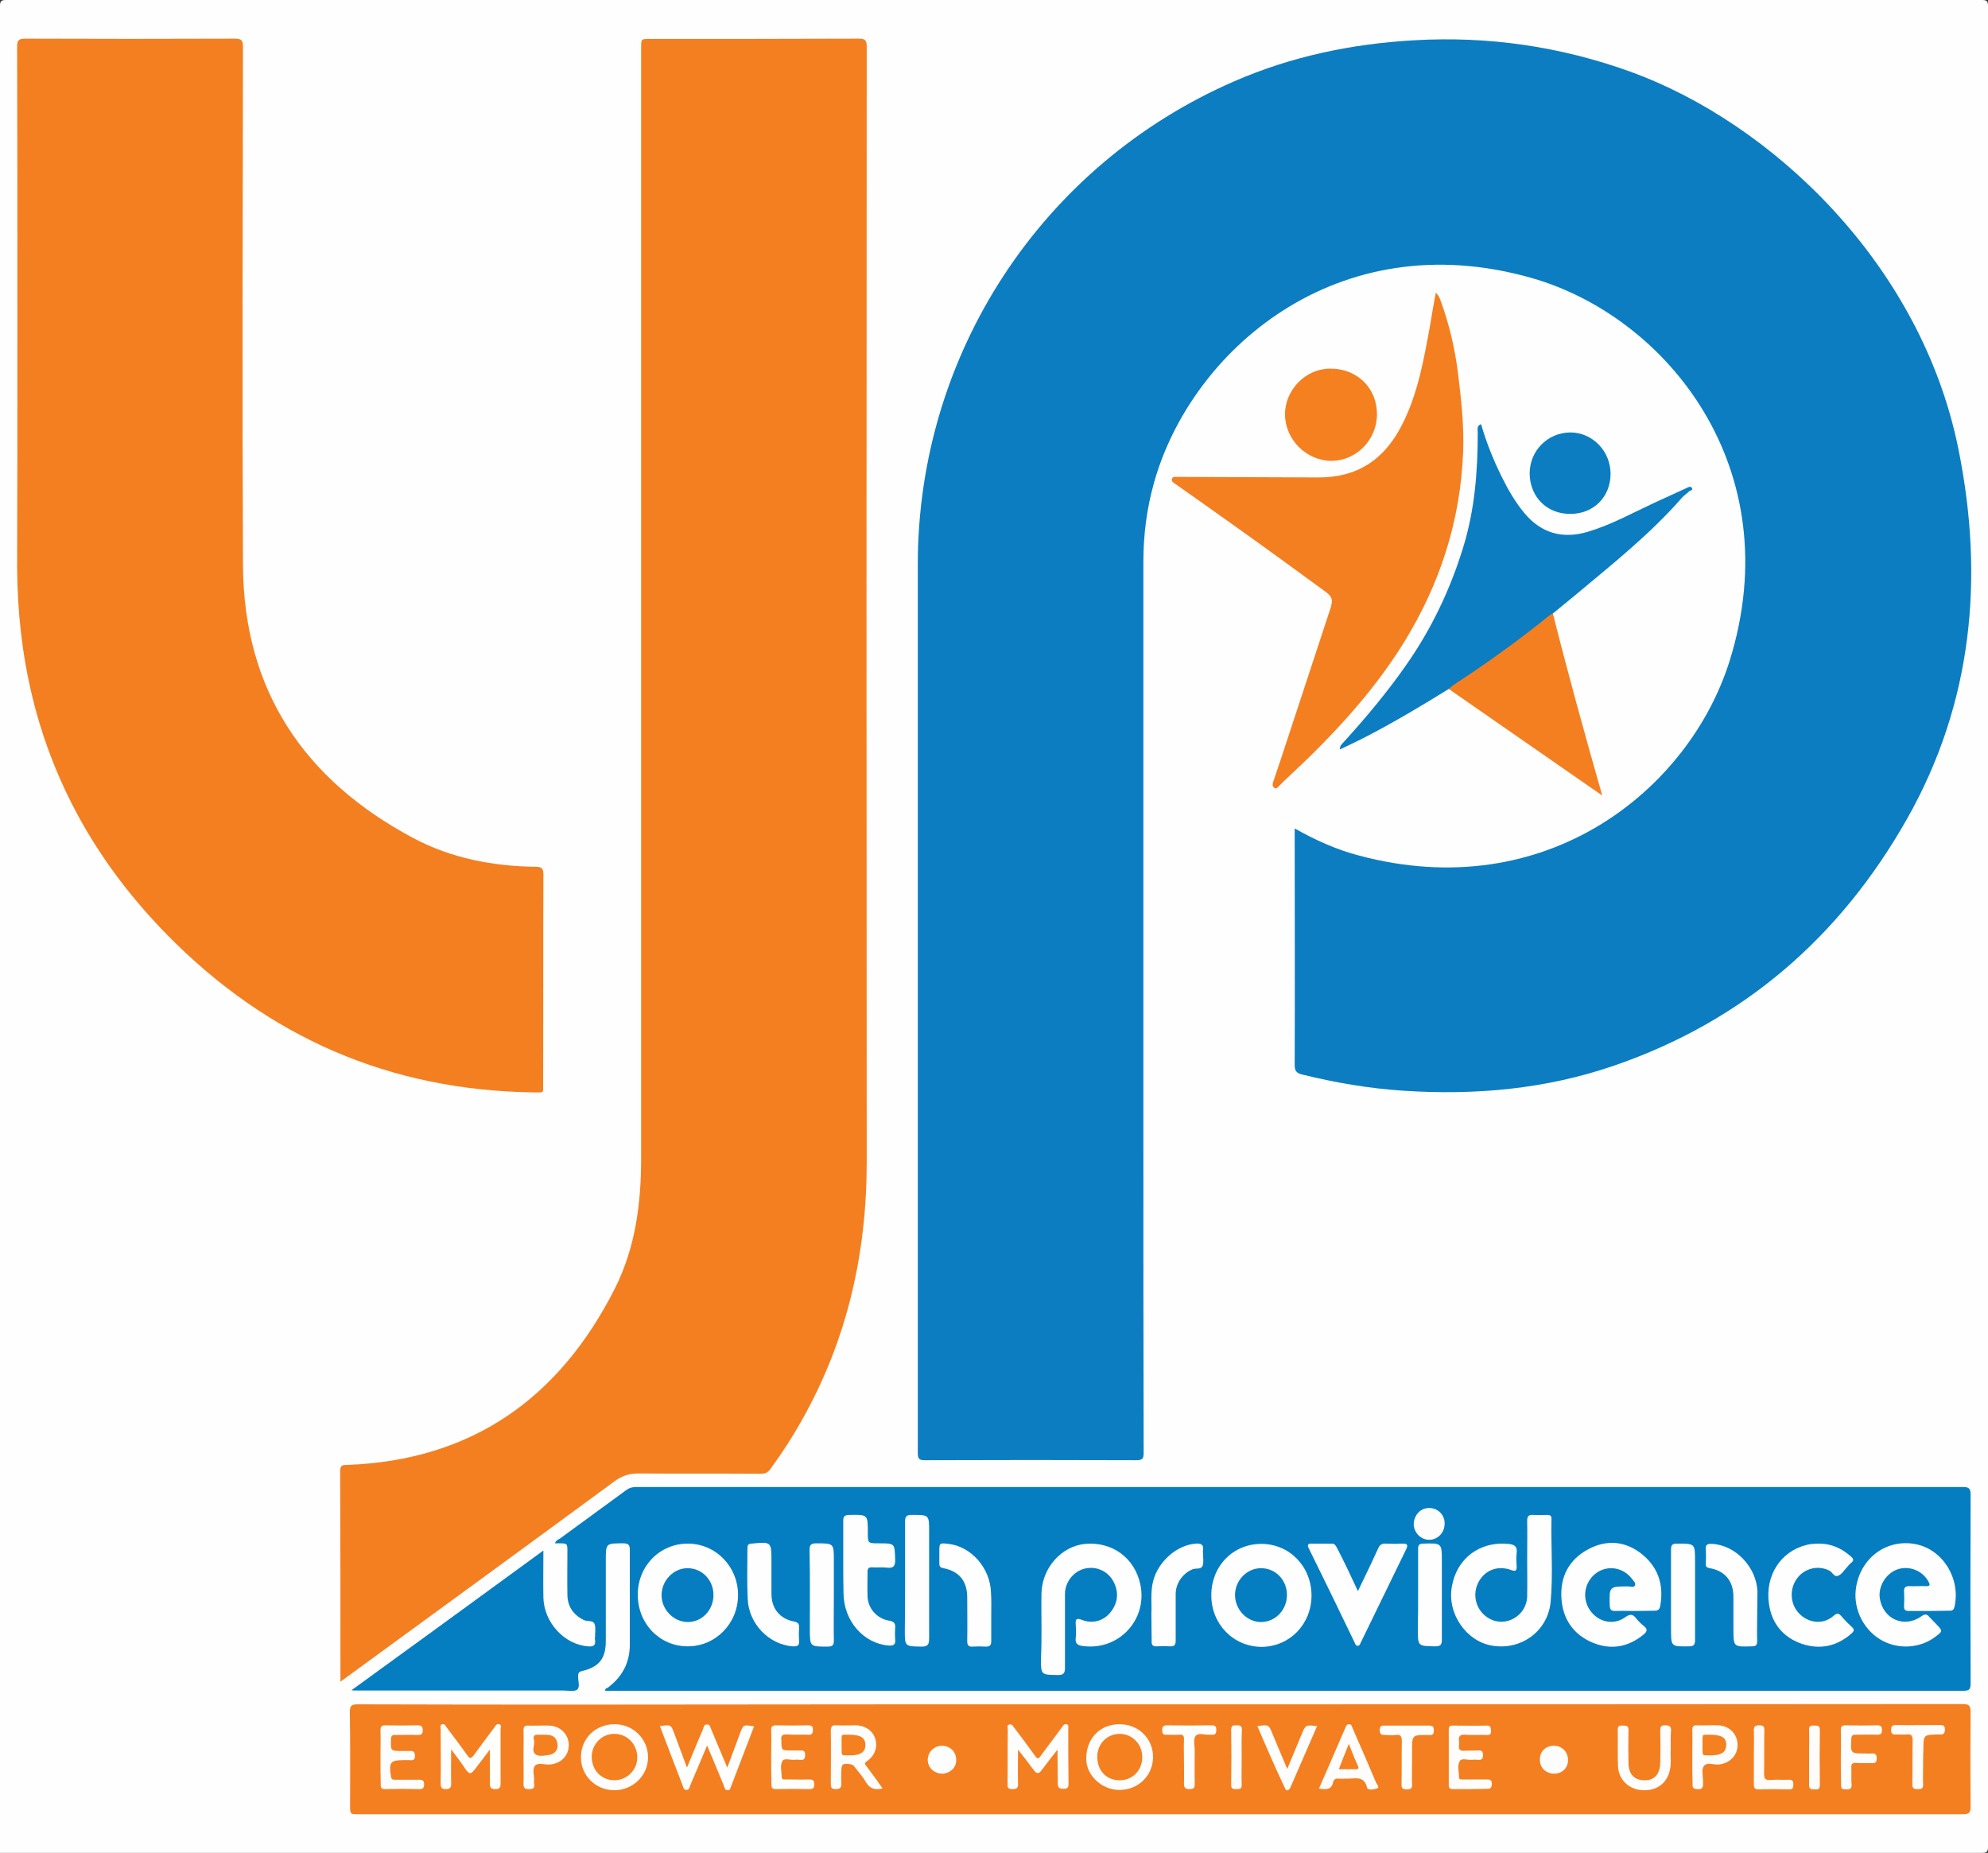
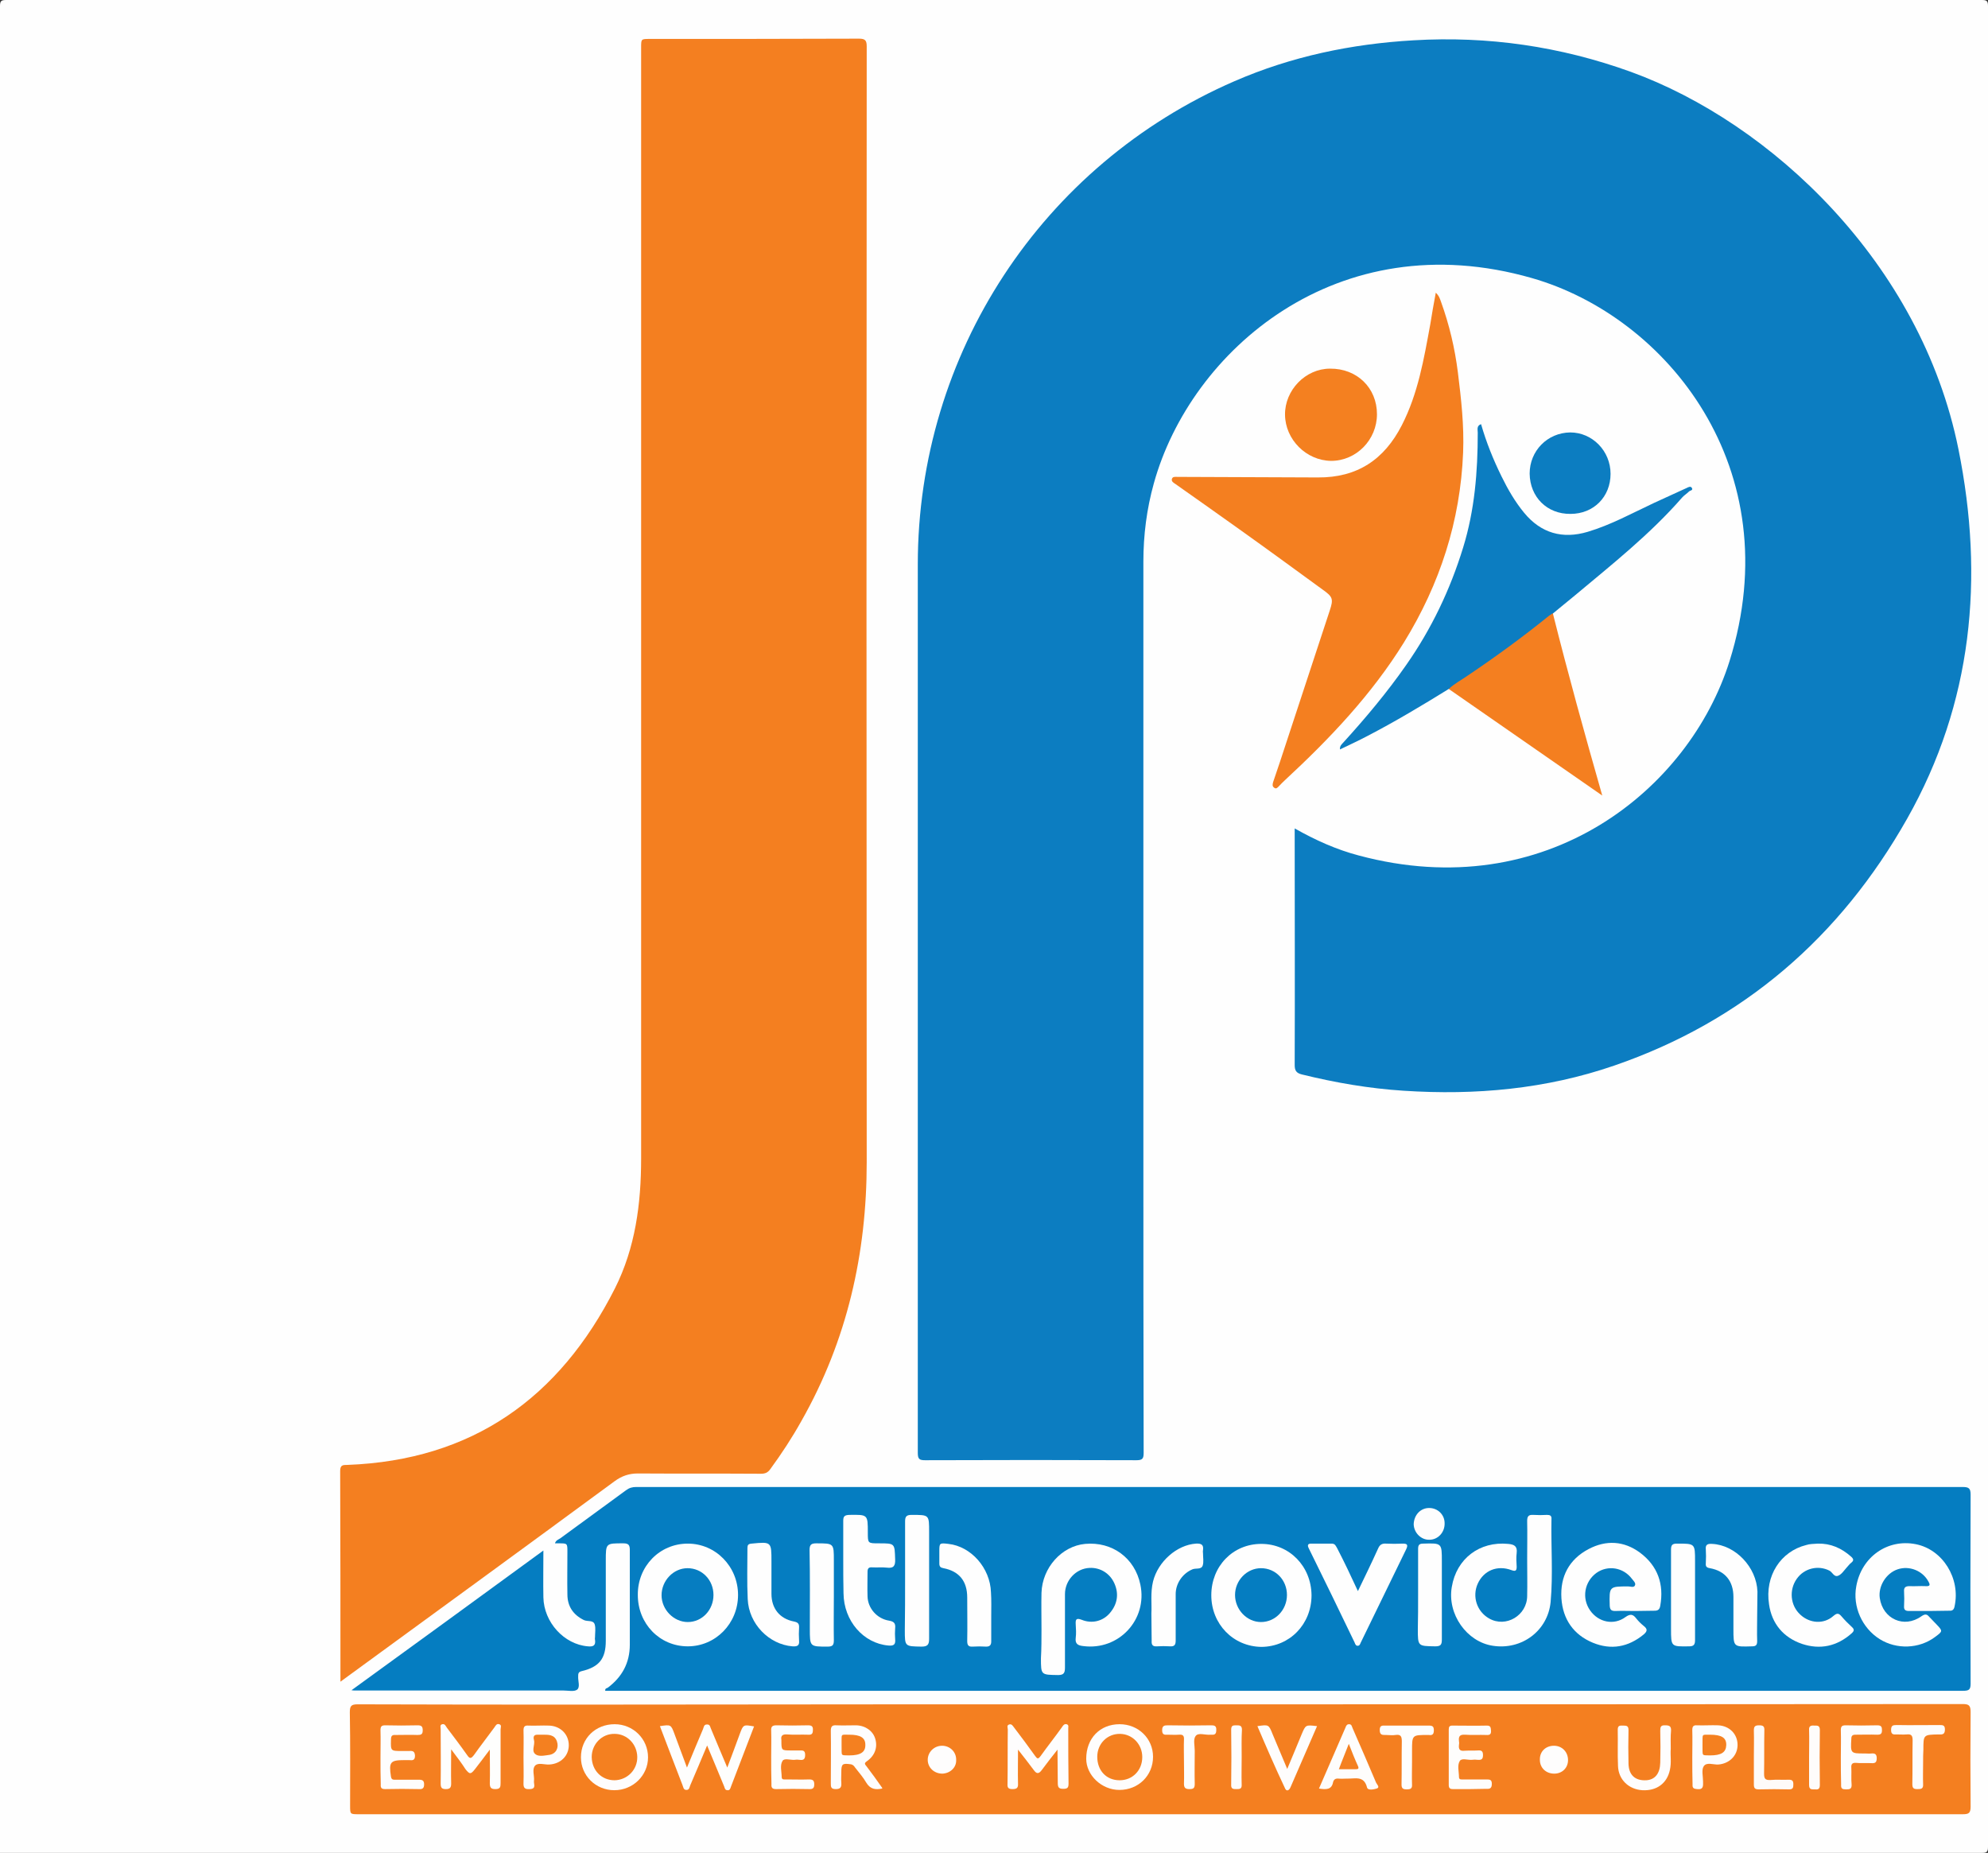
<svg xmlns="http://www.w3.org/2000/svg" version="1.1" id="Layer_1" x="0px" y="0px" viewBox="0 0 720 671" style="enable-background:new 0 0 720 671;" xml:space="preserve">
  <rect x="0" y="0" width="720" height="671" fill="#333333" stroke="none" />
  <style type="text/css">
	.st0{fill:#FEFEFE;}
	.st1{fill:#0C7DC1;}
	.st2{fill:#F47F20;}
	.st3{fill:#057DC1;}
	.st4{fill:#F48020;}
	.st5{fill:#FDFDFE;}
	.st6{fill:#FEFEFD;}
	.st7{fill:#FEFDFD;}
	.st8{fill:#FEFDFC;}
	.st9{fill:#FEFBF9;}
	.st10{fill:#FEFCFB;}
	.st11{fill:#067DC1;}
</style>
  <g>
    <path class="st0" d="M0,671C0,448.1,0,225.1,0,2.2C0,0.4,0.4,0,2.2,0c238.5,0,477.1,0,715.6,0c1.8,0,2.2,0.4,2.2,2.2   c0,222.2,0,444.4,0,666.6c0,1.8-0.4,2.2-2.2,2.2C478.5,671,239.3,671,0,671z" />
    <path class="st1" d="M468.9,300c7.6,4.3,15.2,7.7,23.2,9.8c67.9,18.2,119.7-23.9,134.3-70.4c21.8-69.7-22.7-124.7-71.6-138.7   c-70.5-20.2-123.6,26.4-136.9,74.3c-2.6,9.3-3.8,18.8-3.8,28.4c0,69.3,0,138.7,0,208c0,38.2,0,76.5,0.1,114.7   c0,2.1-0.4,2.7-2.6,2.7c-25.5-0.1-51-0.1-76.5,0c-2,0-2.7-0.3-2.7-2.6c0-107.3,0-214.5,0-321.8c0-76.2,44.9-144.7,114.7-175   c20.7-9,42.4-13.5,64.8-14.8c27-1.6,53.2,2.2,78.7,11.4c50.7,18.4,105.1,69.2,118.7,136.7c9.4,46.6,5.1,91.9-18.6,133.8   c-24.2,42.8-59.3,73.3-106.1,89.4c-24.7,8.5-50.2,10.8-76.2,9.1c-12.5-0.8-24.7-2.9-36.9-5.9c-2-0.5-2.6-1.4-2.6-3.4   c0.1-27.7,0-55.3,0-83C468.9,302,468.9,301.2,468.9,300z" />
    <path class="st2" d="M123.3,609c0-25.6,0-51-0.1-76.3c0-2.2,1-2.2,2.6-2.2c45.2-1.7,76.8-24.2,96.9-63.9c7.4-14.7,9.5-30.7,9.5-47   c0-82.2,0-164.4,0-246.7c0-51.9,0-103.8,0-155.7c0-3.1,0-3.1,3.1-3.1c25.3,0,50.5,0,75.8-0.1c2.2,0,2.8,0.6,2.8,2.8   c-0.1,134.7-0.1,269.4,0,404c0,33.2-7.1,64.6-23.6,93.7c-3.4,6.1-7.2,11.9-11.3,17.5c-0.9,1.3-1.9,1.7-3.4,1.7   c-14.9-0.1-29.8,0-44.6-0.1c-3.2,0-5.8,0.9-8.4,2.8C189.7,560.6,156.6,584.7,123.3,609z" />
-     <path class="st2" d="M6.3,118c0-33.7,0-67.3-0.1-101c0-2.2,0.4-3,2.8-3c25.4,0.1,50.7,0.1,76.1,0c2.3,0,2.9,0.6,2.9,2.9   c-0.1,62.6-0.3,125.2,0,187.9c0.3,45.3,22.2,77.6,61.5,98.6c13.8,7.4,29,10.3,44.6,10.5c2.3,0,2.7,0.8,2.7,2.8   c-0.1,25.3,0,50.5-0.1,75.8c0,3.4,0.5,3.1-3,3.1c-52.4-0.6-96.7-19.9-133.3-57.2c-23.9-24.4-40.6-52.8-48.7-86.1   c-3.7-15.3-5.4-30.8-5.5-46.6C6.3,176.5,6.3,147.3,6.3,118z" />
    <path class="st3" d="M196.8,561.5c0,6-0.1,11.5,0,17c0.2,9,7.5,17,16.1,17.7c2,0.2,2.9-0.3,2.6-2.4c-0.1-0.3,0-0.6,0-1   c0-1.5,0.3-3.1-0.1-4.5c-0.5-1.7-2.6-1-3.9-1.6c-3.9-1.9-6-5-6-9.3c-0.1-5.1,0-10.2,0-15.4c0-3.1,0-3.1-3.1-3.1c-0.4,0-0.9,0-1.4,0   c0.3-1.1,1.3-1.4,1.9-1.8c7.9-5.8,15.9-11.6,23.8-17.4c1.2-0.9,2.3-1.2,3.7-1.2c160.1,0,320.3,0,480.4,0c2.3,0,2.9,0.5,2.9,2.8   c-0.1,22.8-0.1,45.6,0,68.4c0,2.2-0.6,2.6-2.7,2.6c-163.7,0-327.3,0-491,0c-0.3,0-0.6,0-0.8,0c-0.1-0.9,0.5-0.9,0.9-1.1   c5.2-3.9,8-9,8-15.6c0-11.4,0-22.9,0-34.3c0-1.7-0.4-2.4-2.3-2.4c-6.4,0-6.4-0.1-6.4,6.3c0,9.7,0,19.4,0,29c0,6.5-2.4,9.5-8.8,11   c-1.2,0.3-1.2,1-1.2,1.9c-0.1,1.6,0.8,3.9-0.4,4.8c-1.1,0.8-3.2,0.3-4.9,0.3c-25.2,0-50.4,0-75.6,0c-0.2,0-0.4,0-1.2-0.1   C150.5,595.3,173.5,578.5,196.8,561.5z" />
    <path class="st2" d="M420.2,617.2c96.9,0,193.7,0,290.6-0.1c2.3,0,2.9,0.5,2.9,2.9c-0.1,11.4-0.1,22.9,0,34.3   c0,2.3-0.7,2.7-2.8,2.7c-113.8,0-227.6,0-341.5,0c-79.8,0-159.7,0-239.5,0c-3.1,0-3.1,0-3.1-3.1c0-11.3,0.1-22.6-0.1-33.8   c0-2.3,0.5-2.9,2.8-2.9c28.1,0.1,56.2,0.1,84.2,0.1C282.6,617.2,351.4,617.2,420.2,617.2z" />
    <path class="st2" d="M520,106c1.2,1.1,1.5,2.2,1.9,3.3c3,8.3,5,16.8,6.1,25.5c1.2,9.7,2.3,19.3,1.9,29.1   c-1,24.8-8.4,47.6-21.4,68.7c-11.7,18.9-26.9,34.9-43.1,49.9c-0.8,0.7-1.5,1.5-2.2,2.2c-0.5,0.5-1,1.2-1.8,0.5   c-0.7-0.5-0.5-1.3-0.3-2c1.7-5,3.4-10,5-15c5.2-15.7,10.3-31.4,15.5-47.1c1.4-4.2,1.1-5-2.6-7.6c-10-7.3-20-14.6-30.1-21.8   c-7.7-5.5-15.5-11-23.3-16.5c-0.6-0.4-1.3-0.8-1.2-1.6c0.2-1.1,1.2-0.9,2-0.9c17,0.1,33.9,0.1,50.9,0.2c14.2,0.1,24-6.4,30.4-18.9   c5.9-11.5,8-24,10.3-36.5C518.6,113.9,519.2,110.1,520,106z" />
    <path class="st1" d="M524.7,249.5c-9.7,6-19.4,11.8-29.4,17c-3.2,1.7-6.5,3.2-10,4.9c-0.1-1.4,0.7-1.9,1.2-2.5   c8.1-8.9,15.9-18.2,22.8-28.1c9.1-13,15.9-27.2,20.6-42.5c4.2-13.6,5.3-27.5,5.3-41.6c0-1.1-0.5-2.5,1.2-3.1   c1.9,6.6,4.4,12.8,7.4,18.9c2.3,4.7,4.9,9.2,8.2,13.2c6.1,7.4,13.9,9.6,23,6.9c8.4-2.5,16.2-6.8,24.1-10.5   c3.9-1.8,7.8-3.6,11.8-5.4c0.6-0.3,1.5-0.8,1.9,0.1c0.4,0.8-0.7,0.8-1.1,1.2c-0.8,0.8-1.8,1.4-2.5,2.2   c-11.6,13.3-25.4,24.2-38.9,35.5c-2.6,2.2-5.2,4.2-7.8,6.4c-0.9,1.8-2.7,2.7-4.1,3.9c-10.1,8-20.6,15.4-31.4,22.5   C526.2,248.9,525.5,249.4,524.7,249.5z" />
    <path class="st2" d="M524.7,249.5c2-1.9,4.5-3.2,6.8-4.8c10.1-6.8,20-14,29.5-21.7c0.4-0.3,0.9-0.6,1.4-0.9   c5.5,21.9,11.5,43.6,17.9,66C561.4,275,543,262.2,524.7,249.5z" />
    <path class="st4" d="M498.7,150c0,9.3-7.5,16.9-16.6,16.9c-9-0.1-16.6-7.7-16.7-16.7c-0.1-8.9,7.4-16.7,16.3-16.7   C491.5,133.4,498.7,140.5,498.7,150z" />
    <path class="st1" d="M583.3,171.6c0,8.3-6.1,14.5-14.5,14.5c-8.5,0.1-14.7-6.1-14.8-14.6c0-8.2,6.4-14.8,14.7-14.9   C576.7,156.6,583.3,163.3,583.3,171.6z" />
    <path class="st0" d="M553.1,564.5c0-4.6,0.1-9.1,0-13.7c0-1.7,0.5-2.3,2.2-2.2c1.7,0.1,3.4,0.1,5,0c1.1,0,1.7,0.3,1.6,1.5   c-0.2,10,0.6,20-0.3,30c-1,10.5-10.5,17.5-20.9,15.9c-9.5-1.4-16.6-11.5-14.9-21.3c1.7-10.3,10.1-16.6,20.4-15.6   c2.2,0.2,3.4,0.8,3.1,3.3c-0.2,1.6-0.1,3.4,0,5c0,1.5-0.5,1.7-1.9,1.2c-5.1-1.9-10,0.1-12.2,4.9c-2.1,4.7-0.3,10.1,4.1,12.6   c6.1,3.5,13.8-1.1,13.8-8.2C553.2,573.5,553.1,569,553.1,564.5C553.1,564.5,553.1,564.5,553.1,564.5z" />
    <path class="st0" d="M377.2,590c0-4.4-0.1-8.8,0-13.2c0.3-9.1,7.3-16.9,15.8-17.7c9.8-0.9,18,5.1,20,14.7   c2.7,12.7-7.8,24-20.7,22.3c-1.8-0.2-3-0.7-2.7-3c0.2-1.6,0.1-3.2,0-4.8c-0.1-1.8,0.1-2.5,2.2-1.7c3.7,1.5,7.7,0.5,10.2-2.5   c2.7-3.2,3.3-6.9,1.6-10.7c-1.6-3.6-5.1-5.8-9-5.6c-4.9,0.2-8.9,4.5-8.9,9.5c0,8.9,0,17.8,0,26.6c0,1.9-0.4,2.7-2.5,2.7   c-6.2-0.1-6.2,0-6.2-6.1C377.2,597.1,377.2,593.5,377.2,590C377.2,590,377.2,590,377.2,590z" />
    <path class="st0" d="M592.2,583.4c-2.4,0-4.8-0.1-7.2,0c-1.4,0-1.9-0.4-2-1.9c-0.2-7-0.2-7,6.7-7c0.8,0,2,0.5,2.4-0.3   c0.5-0.9-0.5-1.7-1.1-2.5c-3.1-4.1-8.7-5-12.8-2.1c-4.4,3.2-5.4,9.2-2.3,13.6c3,4.3,8.6,5.5,12.8,2.4c1.7-1.2,2.7-1.1,3.9,0.5   c0.8,1,1.7,1.9,2.7,2.7c1.4,1.1,1.4,1.9,0,3.1c-5.6,4.6-11.8,5.7-18.4,3c-7-2.9-10.9-8.5-11.4-16.1c-0.5-7.9,2.8-14.1,9.8-17.8   c6.4-3.4,12.9-3,18.7,1.3c6.4,4.8,8.7,11.4,7.3,19.2c-0.2,1.2-0.7,1.8-2,1.8C597,583.3,594.6,583.4,592.2,583.4z" />
    <path class="st0" d="M698.6,583.4c-2.4,0-4.8,0-7.2,0c-1.3,0-1.9-0.4-1.8-1.8c0.1-1.8,0.1-3.5,0-5.3c-0.1-1.5,0.6-1.9,2-1.9   c1.9,0.1,3.8-0.1,5.8,0c1.7,0.1,1.7-0.5,1-1.7c-2.1-3.9-6.9-5.8-11.1-4.4c-4.2,1.4-7.1,6.1-6.5,10.4c1.1,7.6,8.8,11.1,15.1,6.6   c1.2-0.8,1.9-0.9,2.8,0.2c0.8,0.9,1.7,1.7,2.5,2.6c2.5,2.6,2.5,2.6-0.5,4.8c-5.7,4.2-13.8,4.5-19.9,0.7c-6.4-4-9.9-11.8-8.5-19.2   c1.9-10.6,11.3-17.2,21.5-15.2c9.8,1.9,16.3,12.4,14.1,22.5c-0.2,1.1-0.7,1.7-1.9,1.6C703.6,583.3,701.1,583.4,698.6,583.4z" />
    <path class="st0" d="M438.7,577.7c0-10.5,7.8-18.6,18.1-18.6c10.2,0,18.1,8.1,18.2,18.6c0,10.5-7.9,18.6-18.1,18.7   C446.6,596.3,438.7,588.1,438.7,577.7z" />
    <path class="st0" d="M249.1,559c10.1,0,18.2,8.3,18.2,18.6c0,10.3-8.1,18.6-18.2,18.6c-10.2,0-18.1-8.2-18.1-18.6   C230.9,567.2,238.9,559,249.1,559z" />
    <path class="st0" d="M658.4,559c4.6-0.1,8.5,1.6,12,4.7c0.9,0.8,1.1,1.4,0.1,2.2c-0.7,0.5-1.2,1.3-1.8,1.9c-0.9,1-1.7,2.3-2.9,2.8   c-1.5,0.7-2.1-1.2-3.2-1.8c-4.1-2.1-9.2-0.9-11.9,3c-2.8,4-2.3,9.6,1.3,12.9c3.4,3.2,8.5,3.6,12,0.5c1.3-1.1,1.9-1.1,3,0.2   c1.1,1.3,2.4,2.6,3.7,3.8c1,0.9,0.8,1.5-0.1,2.3c-5.3,4.7-11.4,6-18,3.8c-6.7-2.3-10.9-7.3-11.9-14.3c-1.6-10.3,4.2-19.2,13.5-21.5   C655.4,559.1,656.9,559.1,658.4,559z" />
    <path class="st0" d="M491.8,576.2c2.6-5.4,5-10.3,7.3-15.4c0.6-1.4,1.4-1.9,2.9-1.8c2,0.1,4,0.1,6,0c1.5,0,2.1,0.3,1.3,2   c-5.5,11.3-11,22.6-16.5,33.9c-0.2,0.5-0.4,1.1-1.1,1.1c-0.7,0-0.9-0.7-1.1-1.2c-5.5-11.4-11-22.8-16.6-34.1   c-0.6-1.2-0.3-1.7,0.9-1.7c2.5,0,5,0,7.4,0c1.3,0,1.5,0.9,2,1.7C486.9,565.7,489.3,570.8,491.8,576.2z" />
    <path class="st0" d="M305.4,564.4c0-4.6,0-9.1,0-13.7c0-1.6,0.5-2,2.1-2.1c6.8-0.1,6.8-0.2,6.8,6.4c0,3.9,0,3.9,4,3.9   c5.9,0,5.7,0,5.9,5.8c0.1,2.4-0.6,3.3-3,3c-1.7-0.2-3.5,0-5.3-0.1c-1.2-0.1-1.7,0.3-1.7,1.6c0,3-0.1,5.9,0,8.9   c0.1,4.3,3.4,8.1,7.8,8.8c1.8,0.3,2.4,1,2.2,2.8c-0.1,1.3-0.1,2.6,0,3.8c0.2,2-0.4,2.6-2.5,2.4c-9-0.8-16.1-8.9-16.2-18.9   C305.4,573,305.4,568.7,305.4,564.4z" />
    <path class="st0" d="M327.8,572.1c0-7,0-14.1,0-21.1c0-1.7,0.4-2.4,2.3-2.4c6.5,0,6.4-0.1,6.4,6.3c0,12.9,0,25.7,0,38.6   c0,2-0.5,2.8-2.7,2.8c-6.1-0.1-6.1,0-6.1-6C327.8,584.2,327.8,578.2,327.8,572.1z" />
    <path class="st0" d="M417,584.3c0.2-3.4-0.4-7.5,0.6-11.6c1.8-7.2,8.6-13.2,15.5-13.7c1.9-0.1,2.9,0.3,2.6,2.4   c-0.1,0.4,0,0.8,0,1.2c0,1.4,0.3,3-0.1,4.3c-0.5,1.6-2.5,0.9-3.7,1.4c-3.6,1.5-6.1,5.1-6.1,9c0,5.6,0,11.2,0,16.8   c0,1.5-0.4,2.2-2,2.1c-1.6-0.1-3.2-0.1-4.8,0c-1.5,0.1-2-0.5-1.9-2C417.1,591.2,417,588.1,417,584.3z" />
    <path class="st0" d="M636.4,585.2c0,3-0.1,6.1,0,9.1c0,1.5-0.5,1.9-1.9,1.9c-6.7,0.2-6.7,0.3-6.7-6.4c0-3.8,0-7.7,0-11.5   c0-5.7-3-9.4-8.5-10.4c-1.3-0.2-1.6-0.7-1.5-1.8c0.1-1.7,0.1-3.4,0-5c-0.2-1.8,0.7-2.1,2.3-2c8.4,0.4,16.1,8.4,16.4,17.3   C636.5,579.3,636.4,582.3,636.4,585.2C636.4,585.2,636.4,585.2,636.4,585.2z" />
    <path class="st0" d="M359,585.3c0,3,0,6.1,0,9.1c0,1.3-0.5,1.9-1.8,1.9c-1.7-0.1-3.4-0.1-5,0c-1.5,0.1-1.9-0.6-1.9-2   c0.1-5.3,0-10.5,0-15.8c0-5.9-2.9-9.5-8.6-10.6c-1.1-0.2-1.5-0.6-1.5-1.7c0-1.4,0-2.9,0-4.3c0-3.1,0-3.2,3.3-2.8   c8.2,0.9,15.1,8.7,15.4,17.5C359.1,579.6,359,582.4,359,585.3C359,585.3,359,585.3,359,585.3z" />
    <path class="st0" d="M279.4,569.5c0,2.6,0,5.1,0,7.7c0,5.3,3,9,8.1,10c1.5,0.3,2,0.8,1.9,2.3c-0.1,1.5-0.1,3,0,4.6   c0.2,1.9-0.7,2.2-2.4,2.1c-8.5-0.7-15.8-8.1-16.2-17.1c-0.3-6.1-0.1-12.3-0.1-18.5c0-1.1,0.3-1.5,1.5-1.6c7.2-0.7,7.2-0.7,7.2,6.5   C279.4,566.8,279.4,568.2,279.4,569.5z" />
    <path class="st0" d="M302,577.9c0,5.3-0.1,10.7,0,16c0,1.7-0.3,2.4-2.2,2.4c-6.5,0-6.5,0.1-6.5-6.5c0-9.5,0.1-19-0.1-28.5   c0-2,0.7-2.4,2.5-2.4c6.3,0,6.3,0,6.3,6.2C302,569.4,302,573.6,302,577.9z" />
    <path class="st0" d="M513.6,577.5c0-5.5,0-11,0-16.6c0-1.5,0.5-1.9,1.9-1.9c6.7-0.2,6.7-0.2,6.7,6.4c0,9.4,0,18.9,0,28.3   c0,1.9-0.4,2.5-2.4,2.5c-6.3-0.1-6.3,0-6.3-6.3C513.6,585.8,513.6,581.7,513.6,577.5z" />
    <path class="st0" d="M613.9,577.6c0,5.4,0,10.9,0,16.3c0,1.6-0.4,2.3-2.1,2.3c-6.6,0.1-6.6,0.2-6.6-6.4c0-9.5,0-19,0-28.6   c0-1.6,0.4-2.2,2.1-2.2c6.6,0,6.6-0.1,6.6,6.4C613.9,569.5,613.9,573.6,613.9,577.6z" />
    <path class="st5" d="M517.6,546.1c3.1,0,5.6,2.4,5.6,5.5c0.1,3.3-2.4,6-5.5,6c-3,0.1-5.6-2.5-5.7-5.6   C512.1,548.7,514.4,546.1,517.6,546.1z" />
    <path class="st6" d="M256.1,632.1c-2.2,5.2-4.1,9.8-6.1,14.4c-0.3,0.7-0.3,1.7-1.4,1.7c-1.1,0-1.1-1-1.4-1.7   c-2.7-7.1-5.5-14.2-8.2-21.4c4-0.6,4-0.6,5.3,2.9c1.4,3.9,2.9,7.7,4.5,12.1c2-4.9,3.9-9.4,5.8-13.9c0.3-0.7,0.3-1.7,1.4-1.7   c1.3-0.1,1.2,1.1,1.6,1.8c1.9,4.5,3.7,8.9,5.8,13.8c1.6-4.3,3.1-8.2,4.5-12.1c1.3-3.5,1.3-3.5,5.2-2.8c-2.8,7.3-5.6,14.6-8.4,21.9   c-0.2,0.6-0.4,1.3-1.2,1.2c-0.9,0-1-0.7-1.2-1.3C260.3,642.1,258.3,637.4,256.1,632.1z" />
    <path class="st7" d="M383,633.6c-2.2,2.8-4,5.1-5.7,7.4c-1.1,1.5-1.9,1.4-2.9,0c-1.7-2.3-3.5-4.6-5.7-7.4c0,4.5-0.1,8.4,0,12.3   c0.1,1.6-0.5,2-2,2c-1.5,0-1.9-0.5-1.8-1.9c0.1-6.6,0-13.1,0.1-19.7c0-0.6-0.5-1.5,0.5-1.8c0.9-0.3,1.3,0.5,1.7,1   c2.6,3.4,5.2,6.9,7.7,10.4c0.8,1.1,1.1,1.2,2,0c2.5-3.5,5.2-6.9,7.7-10.4c0.4-0.6,0.8-1.3,1.7-1.1c1,0.3,0.5,1.2,0.6,1.8   c0,6.6,0,13.1,0.1,19.7c0,1.5-0.4,1.9-1.9,1.9c-1.6,0-2-0.5-2-2.1C383.1,642,383,638.2,383,633.6z" />
    <path class="st6" d="M163.4,633.5c0,4.7-0.1,8.6,0,12.4c0,1.4-0.4,2-1.9,2c-1.5,0-1.9-0.5-1.9-2c0.1-6.6,0-13.1,0-19.7   c0-0.6-0.4-1.6,0.6-1.8c0.9-0.2,1.2,0.6,1.6,1.2c2.5,3.3,5,6.6,7.4,10c1,1.5,1.5,1.2,2.5-0.1c2.4-3.4,5-6.7,7.4-10   c0.4-0.6,0.8-1.4,1.7-1.1c1,0.3,0.5,1.2,0.5,1.9c0,6.5,0,13,0,19.4c0,1.4-0.1,2.2-1.9,2.2c-1.6,0-2-0.6-2-2.1c0.1-3.8,0-7.7,0-12.2   c-2,2.7-3.7,4.9-5.4,7.1c-1.5,1.9-1.9,1.9-3.4,0C167.2,638.5,165.5,636.3,163.4,633.5z" />
    <path class="st7" d="M405.5,624.4c6.8,0,12.1,5.2,12.1,11.8c0,6.8-5.3,12-12.2,12c-6.4,0-12-5.3-12-11.3   C393.4,629.6,398.3,624.4,405.5,624.4z" />
    <path class="st7" d="M222.6,624.4c6.7,0,12.1,5.3,12.1,12c0,6.6-5.5,11.9-12.2,11.9c-6.8,0-12.1-5.3-12.1-11.9   C210.4,629.5,215.7,624.4,222.6,624.4z" />
    <path class="st7" d="M319.5,647.7c-2.4,0.5-4.3,0.3-5.8-2.2c-1.1-1.9-2.6-3.6-4-5.4c-0.4-0.6-0.8-1.1-1.7-1.2   c-2.9-0.4-3.3-0.1-3.3,2.9c0,1.3-0.1,2.6,0,3.8c0.1,1.5-0.2,2.3-2,2.3c-1.8,0-1.8-0.8-1.8-2.2c0-6.3,0.1-12.6,0-18.9   c0-1.6,0.5-2.1,2-2c2.4,0.1,4.8,0,7.2,0c3.4,0.1,6.1,2.1,6.9,4.9c0.9,3-0.1,6-2.9,8c-1,0.7-1.1,1-0.3,1.9c1.9,2.5,3.8,5.1,5.6,7.7   C319.6,647.5,319.5,647.6,319.5,647.7z" />
    <path class="st7" d="M605.1,633.4c-0.2,2.2,0.3,4.9-0.3,7.5c-1,4.9-4.8,7.7-10,7.4c-4.9-0.3-8.6-3.8-8.8-8.7   c-0.2-4.4,0-8.8-0.1-13.2c0-1.7,0.9-1.5,2-1.5c1.2,0,1.9,0.1,1.9,1.6c-0.1,4.1-0.1,8.2,0,12.2c0.1,4.1,2.4,6.2,6.4,6   c3.2-0.2,5-2.4,5.1-6.4c0.1-3.8,0.1-7.7,0-11.5c0-1.3,0.1-2.1,1.8-2c1.5,0,2.2,0.3,2.1,2C605,628.8,605.1,630.9,605.1,633.4z" />
    <path class="st7" d="M137.8,636.4c0-3.3,0.1-6.6,0-9.8c0-1.4,0.4-1.8,1.7-1.8c3.9,0.1,7.8,0.1,11.8,0c1.3,0,1.8,0.4,1.8,1.8   c0,1.5-0.6,1.7-1.9,1.7c-2.6-0.1-5.3,0-7.9,0c-1.4-0.1-1.7,0.4-1.7,1.8c-0.1,4-0.1,4,4,4c0.9,0,1.8,0,2.6,0c1.3-0.1,2,0.1,2.1,1.7   c0,1.8-1,1.7-2.1,1.6c-0.6,0-1.1,0-1.7,0c-5.2,0-5.7,0.7-4.9,6c0.2,1.2,0.9,1.1,1.7,1.1c2.8,0,5.6,0,8.4,0c1.3,0,1.9,0.3,1.9,1.7   c0,1.4-0.6,1.8-1.9,1.7c-4.1-0.1-8.2-0.1-12.2,0c-1.3,0-1.7-0.4-1.6-1.7C137.8,643,137.8,639.7,137.8,636.4z" />
    <path class="st8" d="M532.4,647.9c-2.1,0-4.2,0-6.2,0c-1.1,0-1.5-0.4-1.5-1.5c0-6.7,0-13.4,0-20.1c0-1,0.3-1.4,1.3-1.4   c4.2,0,8.3,0.1,12.5,0c1.4,0,1.4,0.7,1.5,1.8c0.1,1.3-0.4,1.7-1.7,1.6c-2.6-0.1-5.1,0.1-7.7-0.1c-1.9-0.1-2.4,0.6-2.2,2.3   c0.1,0.5,0.1,1,0,1.4c-0.2,1.7,0.4,2.3,2.1,2.1c1.6-0.1,3.2,0,4.8-0.1c1.3-0.1,1.8,0.3,1.8,1.7c0,1.5-0.6,1.8-1.9,1.7   c-0.7-0.1-1.4-0.1-2.2,0c-1.5,0.1-3.6-0.7-4.3,0.4c-1,1.6-0.3,3.9-0.3,5.8c0,1.1,0.9,0.9,1.6,0.9c2.8,0,5.6,0,8.4,0   c1.2,0,1.9,0.1,1.9,1.6c0,1.6-0.7,1.9-2,1.8C536.4,647.8,534.4,647.9,532.4,647.9z" />
    <path class="st8" d="M477.7,647.7c3.3-7.5,6.4-14.8,9.6-22.1c0.2-0.6,0.5-1.2,1.3-1.2c1,0,1,0.9,1.3,1.5c2.9,6.6,5.7,13.1,8.5,19.7   c0.3,0.6,1.5,1.7,0.2,2.1c-1,0.3-3.2,0.8-3.5-0.4c-1.1-4.4-4.4-3.1-7.2-3.2c-1,0-2.1,0.1-3.1,0c-1-0.1-1.7,0.2-2,1.3   C482.3,648.2,480.2,648.1,477.7,647.7z" />
    <path class="st6" d="M279.3,636.3c0-3.2,0.1-6.4,0-9.6c-0.1-1.5,0.5-1.9,1.9-1.9c3.8,0.1,7.7,0.1,11.5,0c1.4,0,1.8,0.5,1.7,1.8   c0,1.2-0.4,1.7-1.7,1.6c-2.6-0.1-5.1,0.1-7.7-0.1c-1.5-0.1-2.3,0.4-2,2c0,0.1,0,0.2,0,0.2c0,3.6,0,3.6,3.5,3.6c1,0,2.1,0,3.1,0   c1.1,0,2-0.1,2,1.6c0,1.6-0.6,2-2,1.8c-0.6-0.1-1.3-0.1-1.9,0c-1.5,0.1-3.7-0.7-4.3,0.4c-1,1.6-0.3,3.9-0.3,5.8   c0,1.1,0.9,0.9,1.6,0.9c2.8,0,5.6,0.1,8.4,0c1.4,0,1.8,0.5,1.8,1.8c0,1.2-0.4,1.7-1.6,1.7c-4.1-0.1-8.1-0.1-12.2,0   c-1.4,0-1.8-0.5-1.7-1.8C279.3,642.8,279.3,639.5,279.3,636.3z" />
    <path class="st7" d="M189.6,636.4c0-3.3,0.1-6.6,0-9.8c0-1.4,0.5-1.8,1.8-1.7c2.5,0.1,5-0.1,7.4,0c4.2,0.1,7.2,3.2,7.2,7.1   c0,3.9-3,6.8-7.1,7c-1.7,0.1-4-0.8-5.1,0.4c-1.2,1.3-0.2,3.7-0.4,5.5c-0.2,1.1,1,2.9-1.5,3c-1.7,0.1-2.4-0.3-2.3-2.2   C189.7,642.6,189.6,639.5,189.6,636.4z" />
    <path class="st7" d="M612.9,636.4c0-3.3,0.1-6.6,0-9.8c0-1.3,0.3-1.9,1.7-1.8c2.6,0.1,5.1-0.1,7.7,0c4.1,0.2,7,3.2,7,7.1   c0,3.9-3,6.8-7,7.1c-1.8,0.1-4.3-1-5.3,0.7c-0.8,1.3-0.2,3.6-0.2,5.4c0,1.5,0.3,3.1-2.2,2.8c-1.2-0.1-1.7-0.4-1.6-1.7   C612.9,643,612.9,639.7,612.9,636.4z" />
    <path class="st7" d="M455.4,625.1c4.1-0.6,4.1-0.6,5.5,2.9c1.7,4.1,3.4,8.1,5.3,12.6c1.9-4.4,3.5-8.5,5.2-12.5   c1.5-3.5,1.4-3.5,5.6-3c-3.2,7.4-6.4,14.8-9.6,22.1c-0.5,1.2-1.5,1.8-2.1,0.2C461.8,640,458.6,632.6,455.4,625.1z" />
    <path class="st7" d="M666.7,636.4c0-3.3,0.1-6.5,0-9.8c0-1.3,0.3-1.8,1.7-1.8c3.8,0.1,7.7,0.1,11.5,0c1.5,0,1.7,0.6,1.7,1.8   c0,1.3-0.5,1.6-1.7,1.6c-2.6-0.1-5.3,0-7.9,0c-1.1,0-1.5,0.4-1.5,1.5c-0.3,5.3-0.3,5.3,4.9,5.3c0.8,0,1.6,0.1,2.4,0   c1.2-0.1,1.9,0.2,1.9,1.7c0,1.6-0.6,1.9-2,1.8c-1.8-0.1-3.7,0.1-5.5-0.1c-1.4-0.1-1.8,0.5-1.7,1.8c0.1,2-0.1,4,0.1,6   c0.1,1.7-0.7,1.8-2,1.8c-1.3,0-1.9-0.2-1.8-1.7C666.7,642.9,666.7,639.7,666.7,636.4z" />
    <path class="st6" d="M428.8,637.7c0-2.6-0.1-5.1,0-7.7c0.1-1.6-0.5-1.9-1.9-1.8c-1.3,0.1-2.7,0-4.1,0c-1.2,0.1-1.9-0.1-1.9-1.6   c0-1.6,0.7-1.8,2-1.8c5.2,0.1,10.4,0.1,15.6,0c1.3,0,2.1,0.1,2,1.8c0,1.5-0.7,1.7-1.9,1.6c-0.1,0-0.2,0-0.2,0   c-1.9,0.2-4.4-0.9-5.4,0.5c-0.9,1.2-0.3,3.5-0.3,5.3c0,4-0.1,8,0,12c0,1.5-0.4,1.9-1.9,1.9c-1.4,0-2-0.4-2-1.9   C428.9,643.2,428.8,640.5,428.8,637.7z" />
    <path class="st8" d="M696.5,638.1c0,2.7-0.1,5.4,0,8.1c0.1,1.7-0.9,1.7-2.1,1.7c-1.3,0-1.8-0.3-1.8-1.8c0.1-5.3,0-10.5,0.1-15.8   c0-1.6-0.3-2.4-2.1-2.2c-1.3,0.1-2.6,0-3.8,0c-1.2,0.1-1.9-0.1-1.9-1.6c0-1.6,0.6-1.8,2-1.8c5.2,0.1,10.4,0,15.6,0   c1.2,0,1.9,0.1,1.9,1.6c0,1.6-0.7,1.9-2,1.8c-0.1,0-0.2,0-0.2,0c-5.6,0.1-5.6,0.1-5.6,5.5C696.5,635.2,696.5,636.6,696.5,638.1z" />
    <path class="st6" d="M511.4,638.1c0,2.7-0.1,5.4,0,8.2c0.1,1.5-0.7,1.7-1.9,1.7c-1.3,0-1.9-0.3-1.9-1.7c0.1-5.2,0-10.4,0.1-15.6   c0-1.8-0.3-2.7-2.3-2.4c-1.1,0.2-2.2,0-3.4,0c-1.3,0-2.3,0.1-2.3-1.8c0-1.8,1-1.6,2.2-1.6c5.2,0,10.4,0,15.6,0   c1.3,0,1.8,0.3,1.8,1.7c0,1.4-0.5,1.9-1.8,1.7c-0.2,0-0.3,0-0.5,0c-5.6,0-5.6,0-5.6,5.8C511.4,635.3,511.4,636.7,511.4,638.1z" />
    <path class="st9" d="M635.2,636.3c0-3.2,0.1-6.4,0-9.6c0-1.5,0.4-1.9,1.9-1.9c1.4,0,2,0.3,1.9,1.9c-0.1,5.2,0,10.4-0.1,15.6   c0,1.8,0.4,2.4,2.3,2.3c2.2-0.2,4.5,0,6.7-0.1c1.3,0,1.6,0.5,1.6,1.7c0,1.1-0.1,1.8-1.5,1.8c-3.7-0.1-7.4-0.1-11,0   c-1.4,0-1.8-0.4-1.8-1.8C635.2,642.8,635.2,639.6,635.2,636.3z" />
    <path class="st8" d="M449.7,636.2c0,3.4-0.1,6.7,0,10.1c0.1,1.6-0.8,1.6-1.9,1.6c-1.1,0-2,0-1.9-1.6c0.1-6.6,0.1-13.3,0-19.9   c0-1.6,0.7-1.6,1.9-1.6c1.1,0,2,0,2,1.6C449.6,629.7,449.7,632.9,449.7,636.2z" />
    <path class="st10" d="M655.2,636.3c0-3.3,0.1-6.6,0-9.8c-0.1-1.5,0.7-1.7,1.9-1.6c1.1,0,2-0.1,2,1.6c-0.1,6.6-0.1,13.3,0,19.9   c0,1.6-0.7,1.7-1.9,1.6c-1.1,0-2,0.1-2-1.6C655.2,643,655.2,639.6,655.2,636.3z" />
    <path class="st7" d="M341.3,642.3c-3,0-5.3-2.2-5.3-5c0-2.8,2.3-5.1,5.2-5.1c2.9,0,5.2,2.3,5.1,5.2   C346.4,640.1,344.1,642.2,341.3,642.3z" />
    <path class="st7" d="M562.8,632.2c2.9,0,5.1,2.2,5.1,5.2c0,2.8-2.1,4.9-5,4.9c-3,0-5.2-2.1-5.2-5   C557.6,634.3,559.8,632.2,562.8,632.2z" />
    <path class="st3" d="M466.1,577.6c0,5.4-4.2,9.8-9.4,9.8c-5.1,0-9.4-4.5-9.4-9.8c0-5.3,4.3-9.7,9.4-9.7   C462,567.9,466.1,572.2,466.1,577.6z" />
    <path class="st11" d="M258.4,577.6c0,5.4-4.1,9.8-9.3,9.8c-5.1,0-9.5-4.5-9.5-9.7c0-5.3,4.3-9.8,9.4-9.8   C254.3,567.9,258.4,572.2,258.4,577.6z" />
    <path class="st4" d="M405.5,644.7c-4.8,0-8.1-3.5-8.1-8.5c0-4.8,3.7-8.4,8.3-8.3c4.5,0.1,8,3.8,8,8.4   C413.7,641.1,410.2,644.7,405.5,644.7z" />
    <path class="st4" d="M222.6,644.7c-4.7,0-8.2-3.5-8.3-8.4c0-4.7,3.7-8.5,8.3-8.4c4.5,0,8.1,3.7,8.2,8.3   C230.9,640.9,227.2,644.6,222.6,644.7z" />
    <path class="st4" d="M304.8,631.9c0.1-4.2-0.6-3.7,2.8-3.7c4,0,5.8,1.1,5.8,3.6c0.1,2.7-1.7,3.9-5.9,3.9   C304.3,635.6,304.9,636.1,304.8,631.9z" />
    <path class="st4" d="M488.5,631.5c1.2,3.1,2.2,5.6,3.3,8c0.5,1.1,0,1.2-0.9,1.2c-1.9,0-3.8,0-6,0   C486,637.7,487.2,634.9,488.5,631.5z" />
    <path class="st4" d="M196.5,628.2c2.1,0,4.3-0.1,5.2,2.4c0.8,2.3-0.3,4.5-2.7,4.9c-1.5,0.2-3.2,0.6-4.5,0.1   c-2.5-1.1-0.6-3.6-1.1-5.4c-0.2-0.8-0.4-2,1.2-2C195.3,628.2,195.9,628.2,196.5,628.2z" />
    <path class="st4" d="M616.6,631.8c0.1-4-0.5-3.6,2.7-3.6c4.2,0,6,1.1,5.9,3.8c-0.1,2.6-1.8,3.7-5.9,3.7   C616.1,635.6,616.7,636.1,616.6,631.8z" />
  </g>
</svg>